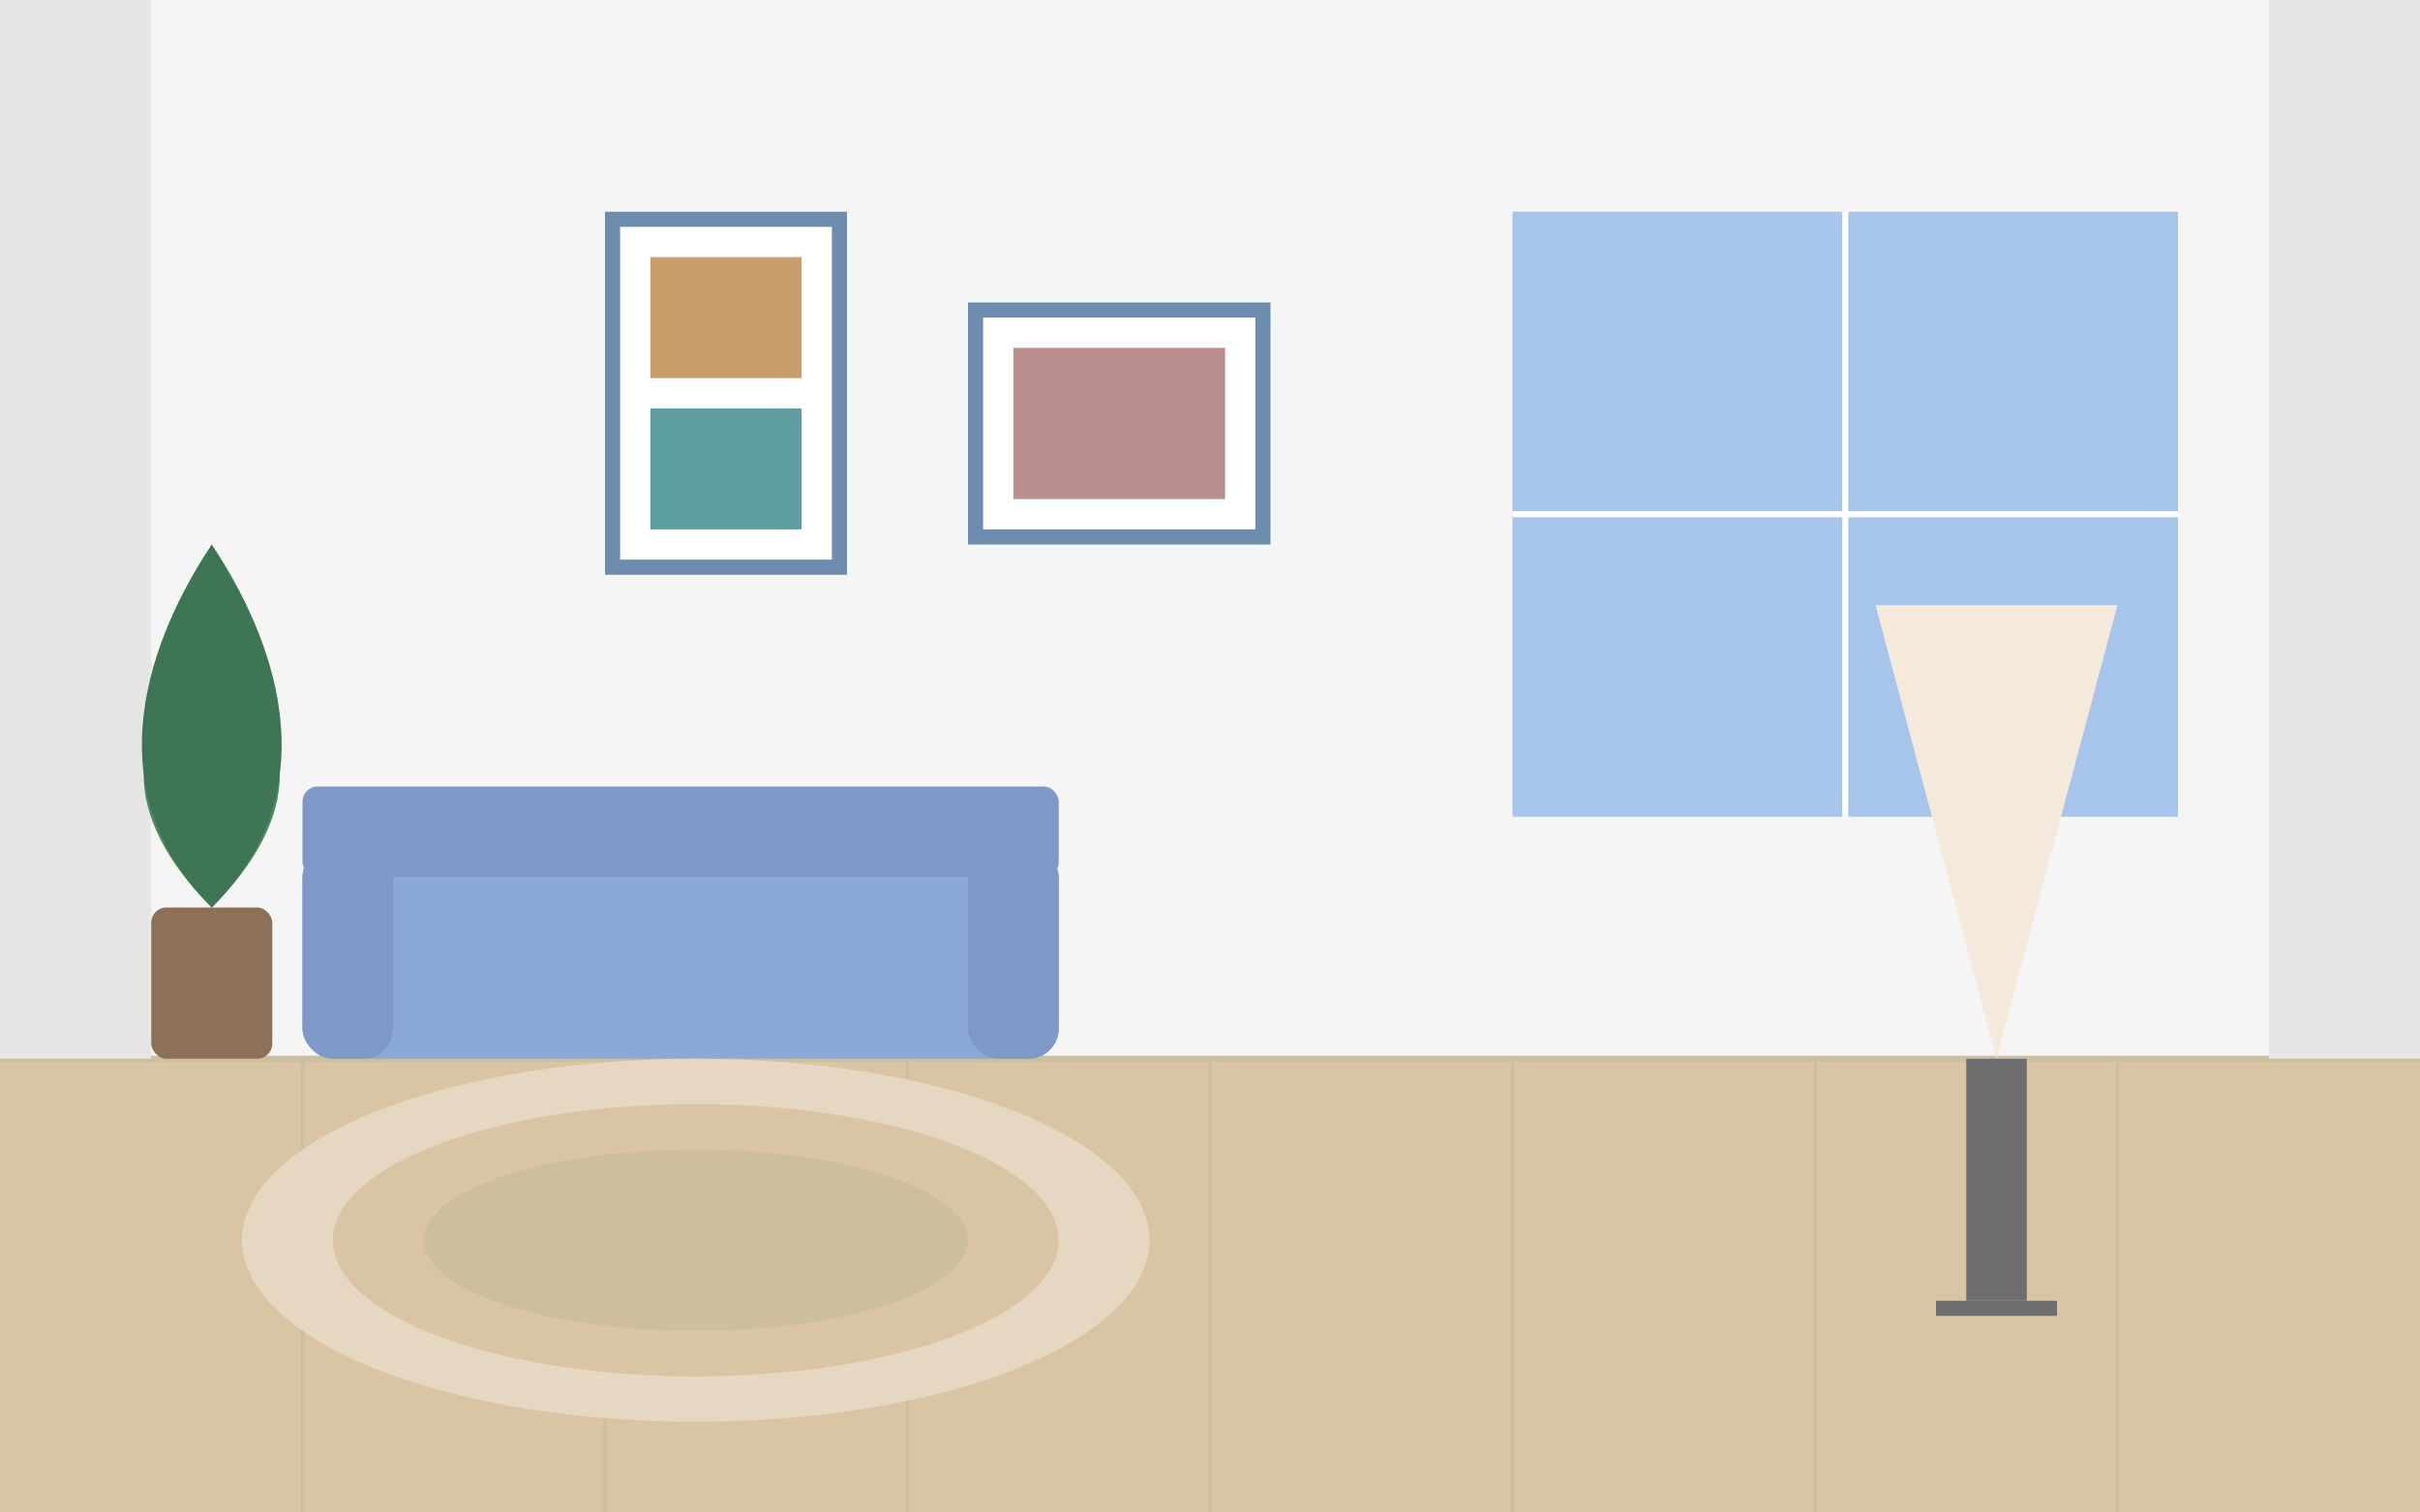
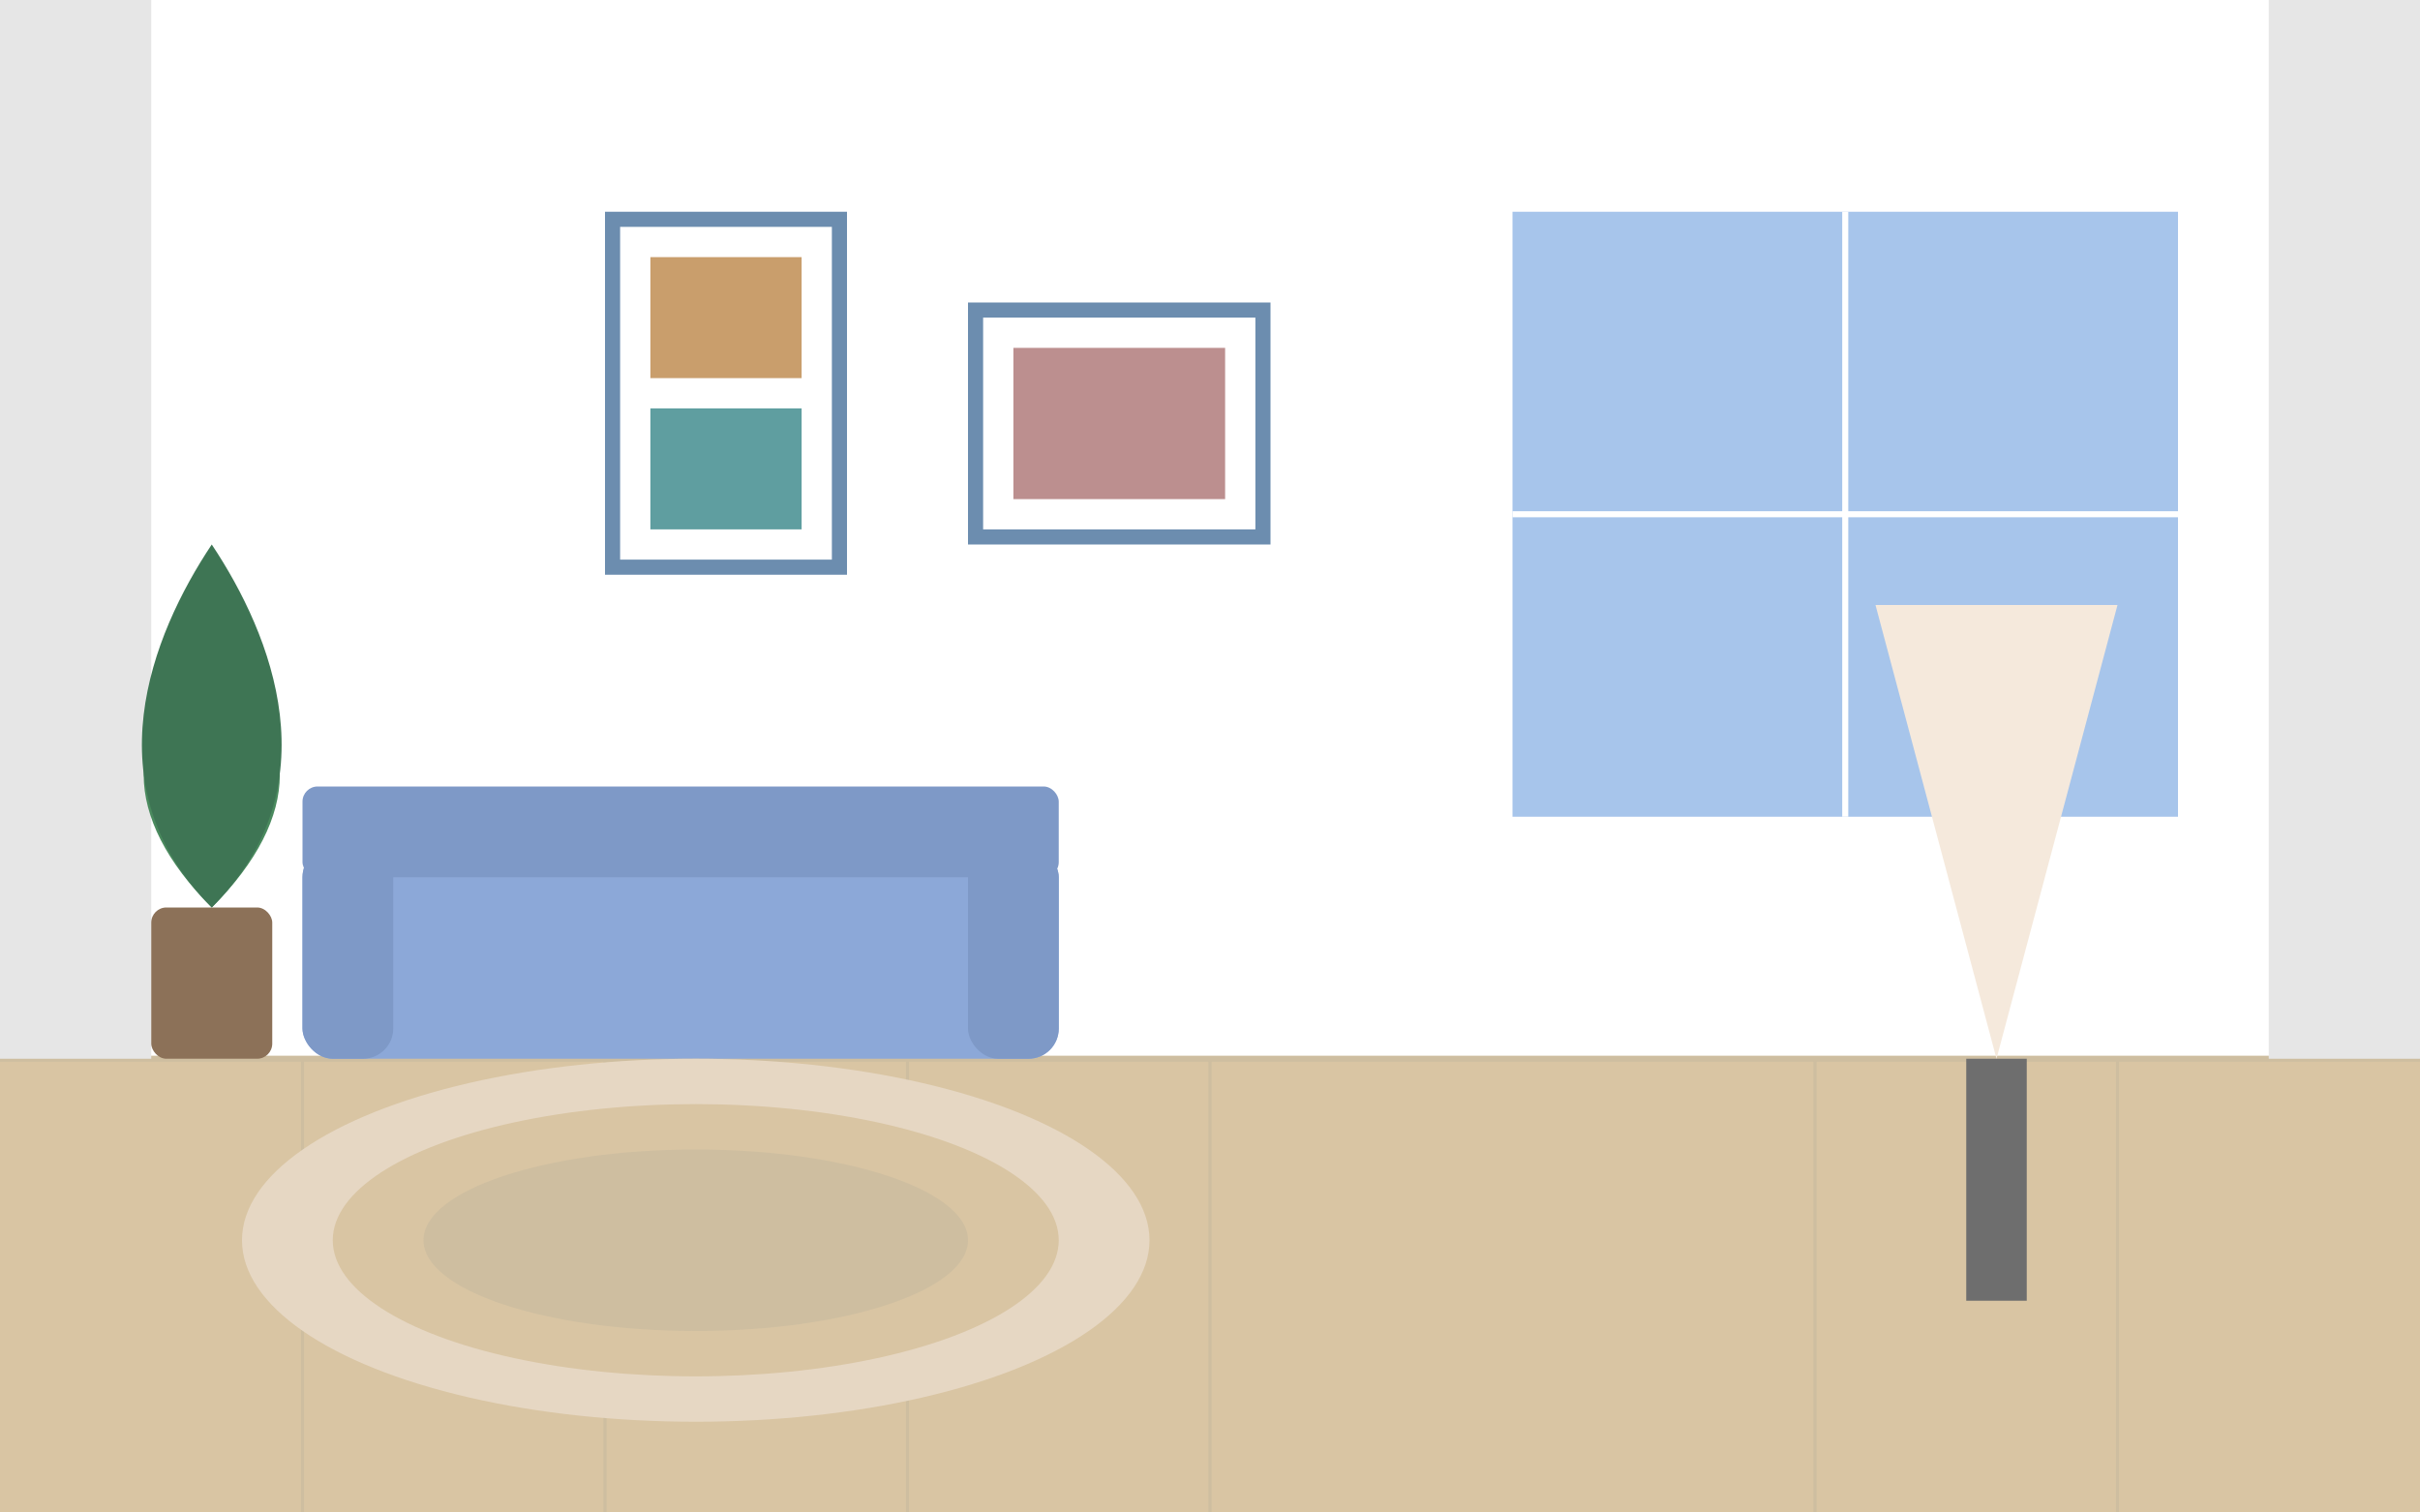
<svg xmlns="http://www.w3.org/2000/svg" viewBox="0 0 800 500" width="800" height="500">
-   <rect width="800" height="500" fill="#f5f5f5" />
  <rect y="350" width="800" height="150" fill="#d9c5a3" />
  <line x1="0" y1="350" x2="800" y2="350" stroke="#cebea0" stroke-width="2" />
  <line x1="100" y1="350" x2="100" y2="500" stroke="#cebea0" stroke-width="1" />
  <line x1="200" y1="350" x2="200" y2="500" stroke="#cebea0" stroke-width="1" />
  <line x1="300" y1="350" x2="300" y2="500" stroke="#cebea0" stroke-width="1" />
  <line x1="400" y1="350" x2="400" y2="500" stroke="#cebea0" stroke-width="1" />
-   <line x1="500" y1="350" x2="500" y2="500" stroke="#cebea0" stroke-width="1" />
  <line x1="600" y1="350" x2="600" y2="500" stroke="#cebea0" stroke-width="1" />
  <line x1="700" y1="350" x2="700" y2="500" stroke="#cebea0" stroke-width="1" />
  <rect x="0" y="0" width="50" height="350" fill="#e6e6e6" />
  <rect x="750" y="0" width="50" height="350" fill="#e6e6e6" />
  <rect x="500" y="70" width="220" height="200" fill="#a7c5eb" />
  <line x1="610" y1="70" x2="610" y2="270" stroke="#ffffff" stroke-width="2" />
  <line x1="500" y1="170" x2="720" y2="170" stroke="#ffffff" stroke-width="2" />
  <rect x="100" y="280" width="250" height="70" rx="10" fill="#8ca8d8" />
  <rect x="100" y="260" width="250" height="30" rx="5" fill="#7e99c7" />
  <rect x="100" y="280" width="30" height="70" rx="10" fill="#7e99c7" />
  <rect x="320" y="280" width="30" height="70" rx="10" fill="#7e99c7" />
  <rect x="170" y="370" width="120" height="10" fill="#a88c6d" />
  <rect x="180" y="380" width="100" height="40" fill="#8c7158" />
  <rect x="200" y="70" width="80" height="120" fill="#6c8daf" />
  <rect x="205" y="75" width="70" height="110" fill="#ffffff" />
  <rect x="215" y="85" width="50" height="40" fill="#c99e6c" />
  <rect x="215" y="135" width="50" height="40" fill="#5f9ea0" />
  <rect x="320" y="100" width="100" height="80" fill="#6c8daf" />
  <rect x="325" y="105" width="90" height="70" fill="#ffffff" />
  <rect x="335" y="115" width="70" height="50" fill="#bc8f8f" />
  <rect x="50" y="300" width="40" height="50" rx="5" fill="#8c7158" />
  <path d="M70 300 C 40 270, 40 240, 70 220 C 100 240, 100 270, 70 300" fill="#4a8a5e" />
  <path d="M70 300 C 30 260, 50 210, 70 180 C 90 210, 110 260, 70 300" fill="#3e7554" />
  <rect x="650" y="350" width="20" height="80" fill="#6e6e6e" />
  <path d="M660 350 L620 200 L700 200 Z" fill="#f5e9dc" />
-   <rect x="640" y="430" width="40" height="5" fill="#6e6e6e" />
  <ellipse cx="230" cy="410" rx="150" ry="60" fill="#e6d7c3" />
  <ellipse cx="230" cy="410" rx="120" ry="45" fill="#d9c5a3" />
  <ellipse cx="230" cy="410" rx="90" ry="30" fill="#cebea0" />
</svg>